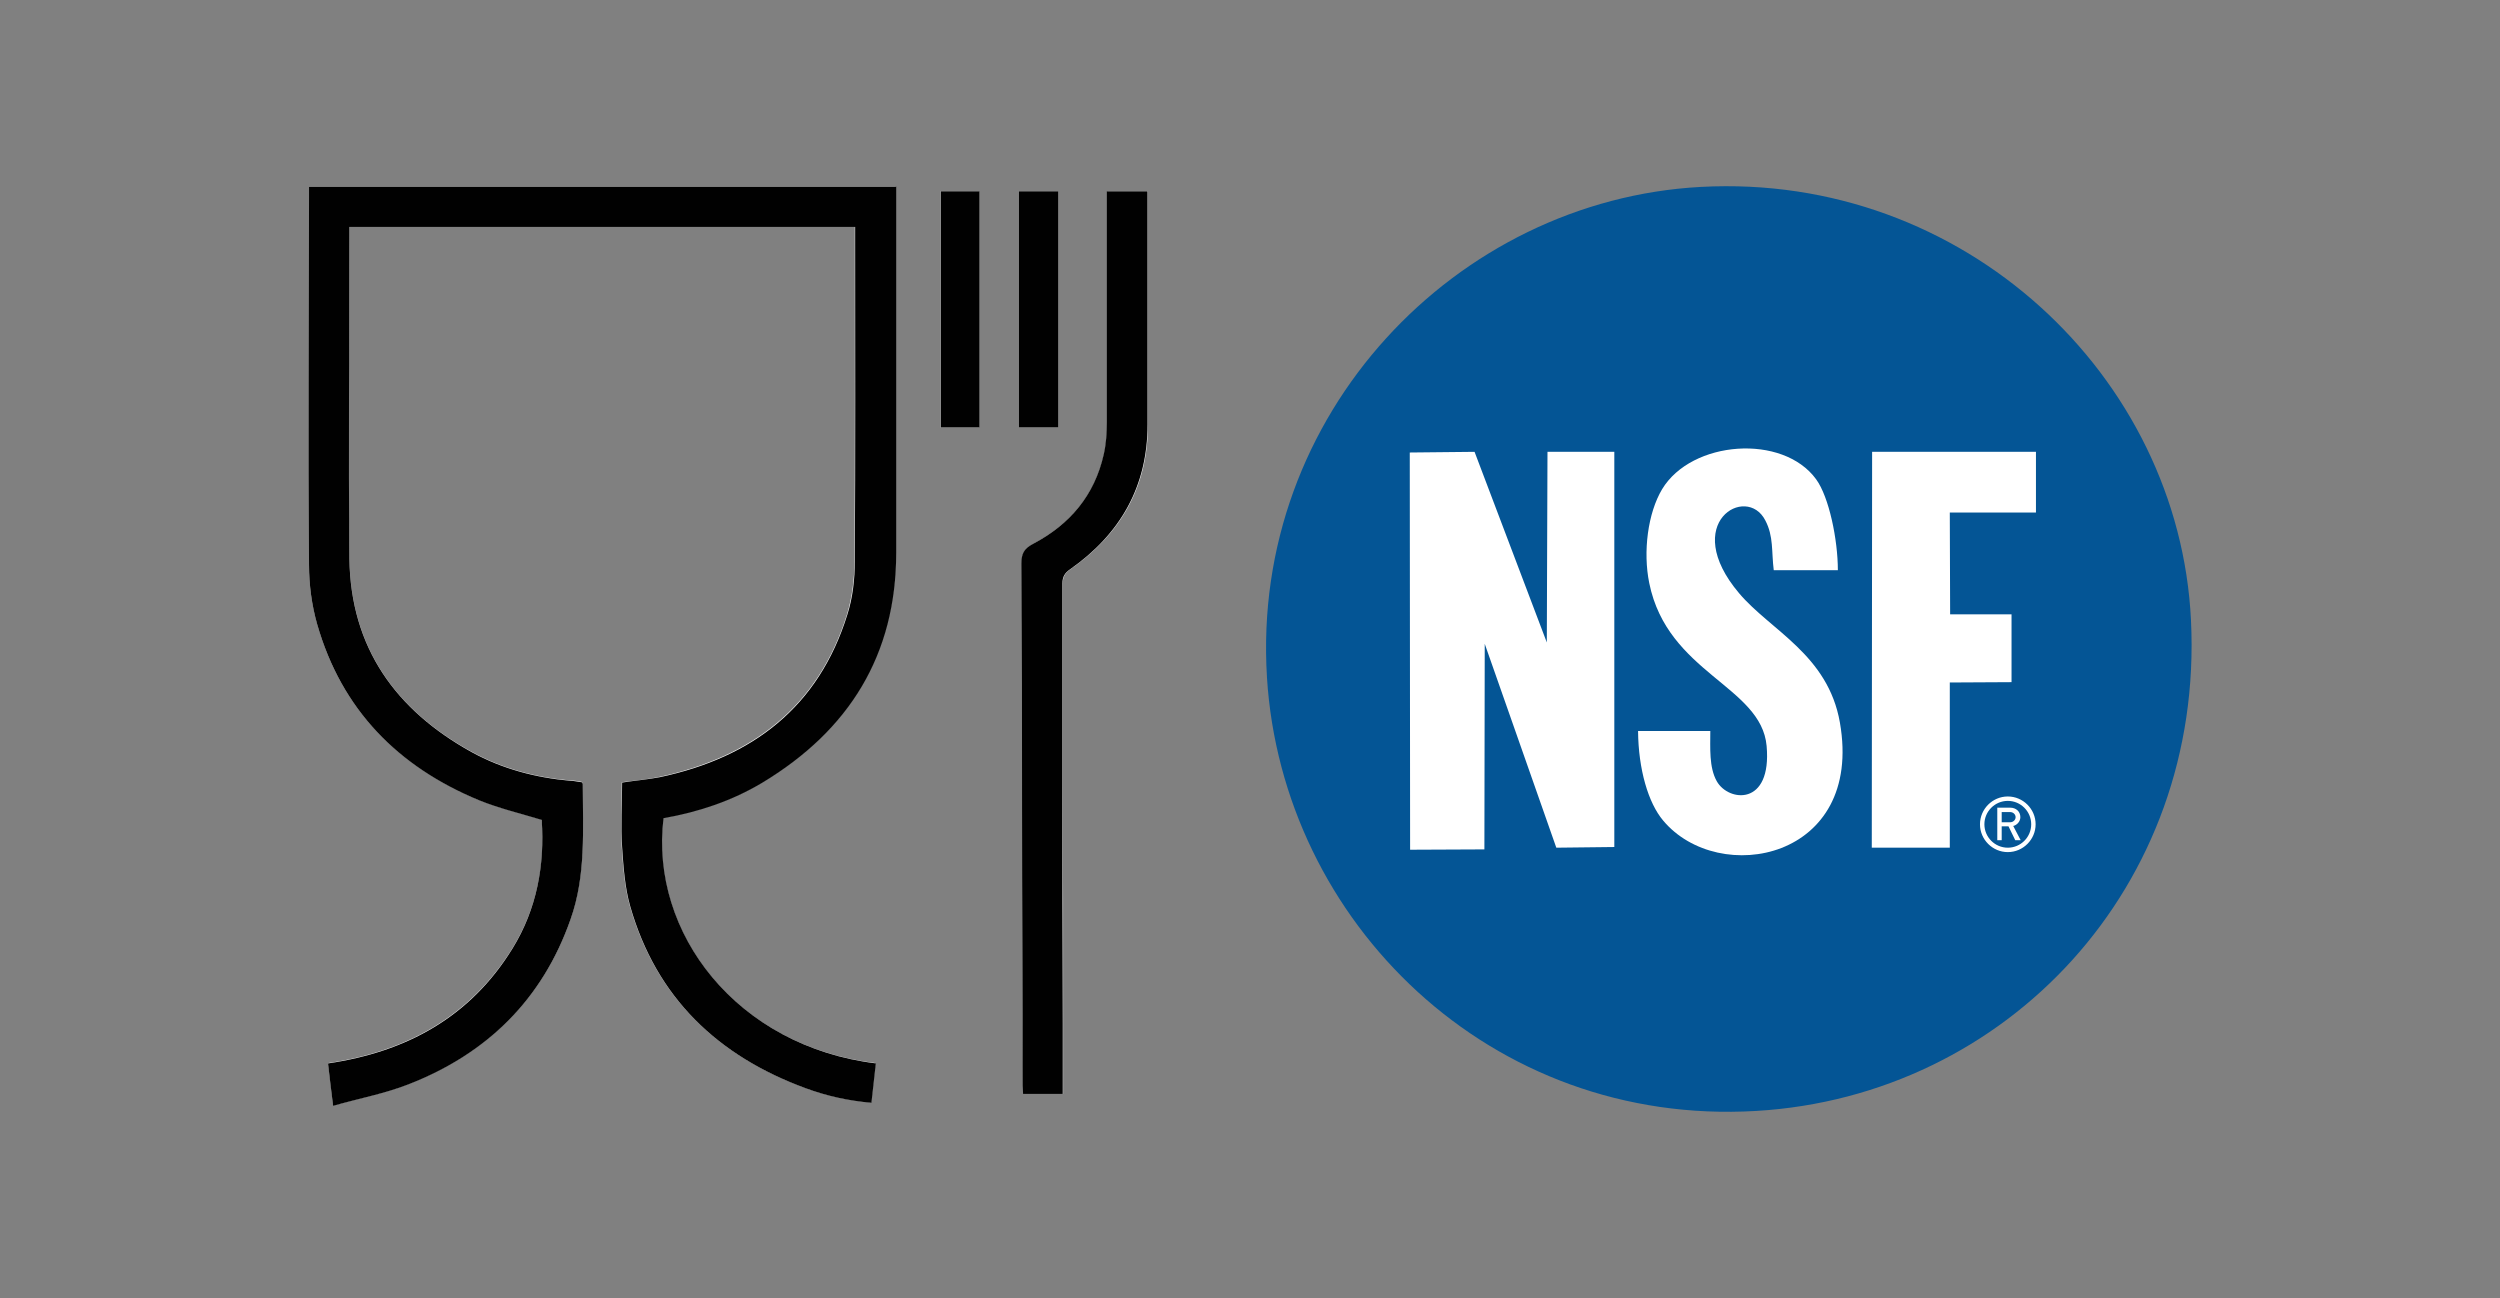
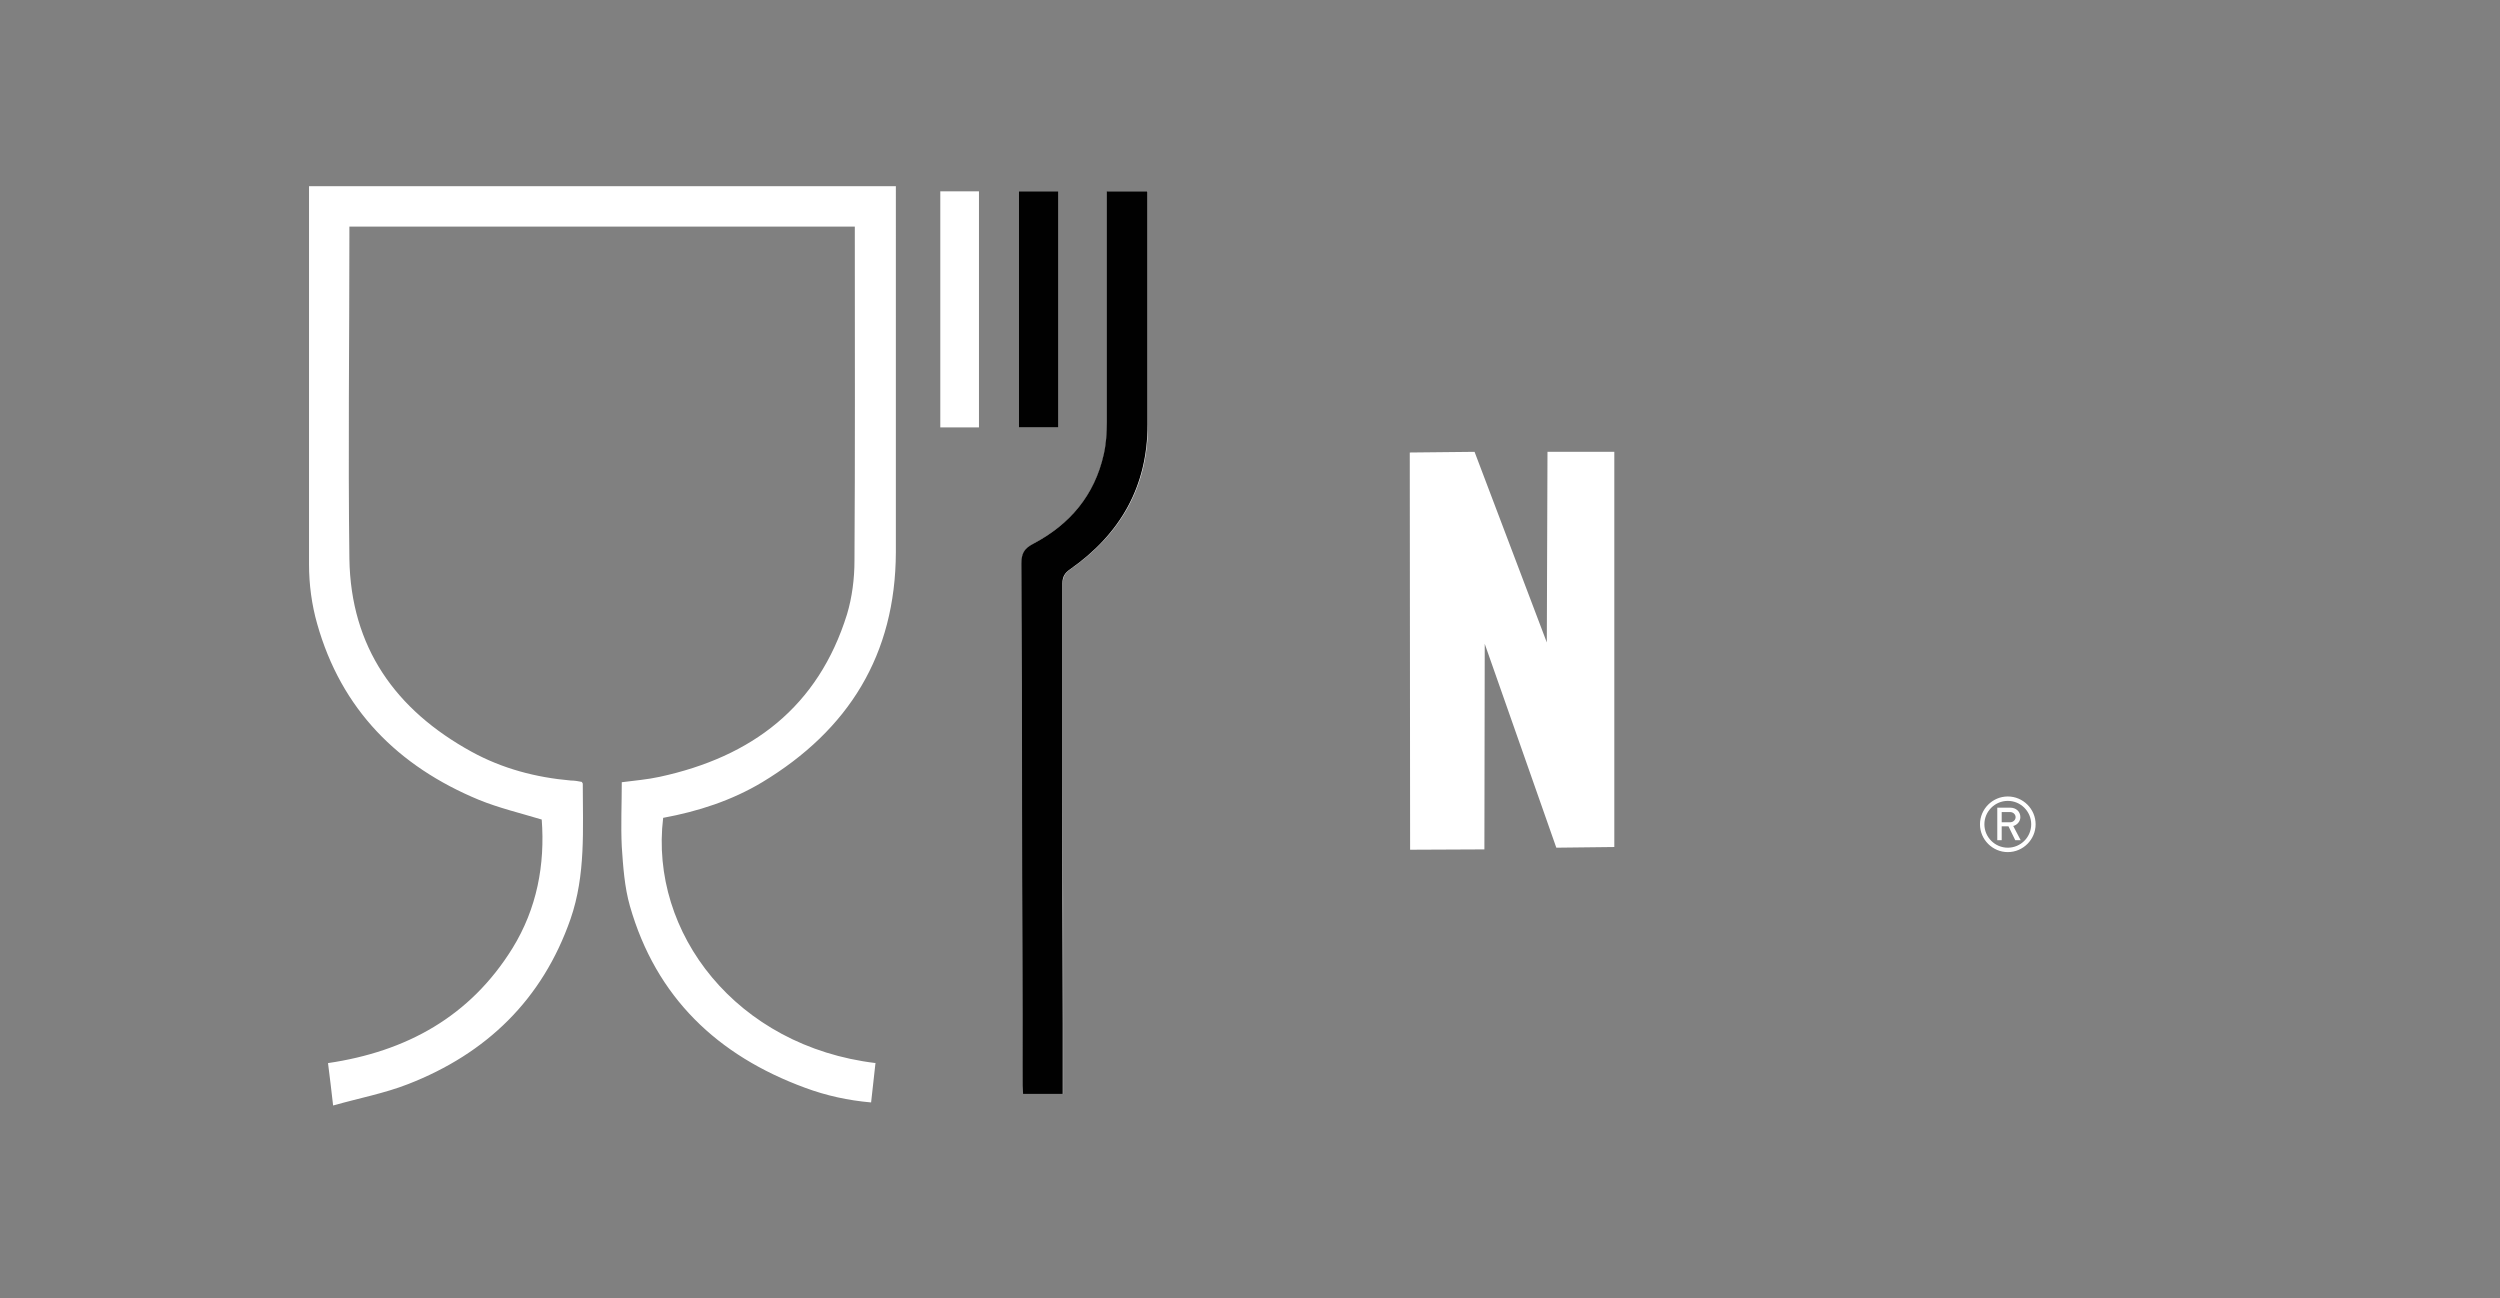
<svg xmlns="http://www.w3.org/2000/svg" id="Livello_1" data-name="Livello 1" viewBox="0 0 73.7 38.27">
  <rect x="0" y="0" width="73.7" height="38.27" fill="#808080" stroke="none" />
  <defs>
    <style>
      .cls-1, .cls-2 {
        fill: #fff;
      }

      .cls-1, .cls-3 {
        fill-rule: evenodd;
      }

      .cls-4 {
        fill: #010101;
      }

      .cls-3 {
        fill: #045595;
      }
    </style>
  </defs>
  <g>
    <path class="cls-2" d="M25.82,31.34c-4.11-.49-6.68-3.84-6.27-7.23,1.03-.19,2.02-.51,2.92-1.05,2.55-1.54,3.93-3.76,3.94-6.78V5.49H9.11v.33c0,3.61,0,7.22,0,10.82,0,.59.08,1.19.24,1.75.71,2.52,2.38,4.2,4.77,5.19.59.24,1.22.39,1.85.58.1,1.33-.14,2.62-.86,3.79-1.25,2.02-3.13,3.05-5.44,3.39.05.41.1.79.15,1.25.78-.22,1.52-.36,2.21-.63,2.31-.9,3.96-2.49,4.79-4.87.45-1.3.36-2.65.36-3.99,0-.01-.02-.03-.03-.05-.1-.02-.21-.04-.32-.04-1.03-.09-2.02-.35-2.93-.85-2.24-1.23-3.56-3.08-3.6-5.69-.04-3.17,0-6.35,0-9.52,0-.09,0-.18,0-.27h14.9v.33c0,3.17.01,6.35-.01,9.52,0,.53-.07,1.08-.22,1.58-.85,2.73-2.8,4.2-5.52,4.79-.36.08-.74.11-1.12.16,0,.65-.03,1.27,0,1.9.04.59.08,1.19.24,1.75.77,2.69,2.58,4.41,5.17,5.36.62.23,1.26.37,1.94.43.04-.39.09-.77.13-1.17h0ZM32.64,5.64v6.81c0,.31-.02.64-.09.94-.27,1.21-1.01,2.07-2.08,2.64-.27.14-.35.3-.35.59.02,2.38.01,4.76.02,7.14,0,2.75.01,5.49.02,8.24,0,.08,0,.16.01.25h1.17v-2.07c0-2.4,0-4.79-.01-7.19v-5.79c0-.2.07-.31.23-.42,1.48-1.04,2.29-2.44,2.28-4.27v-6.87h-1.2ZM31.2,12.6v-6.96h-1.16v6.96h1.16ZM28.86,12.6v-6.96h-1.14v6.96h1.14Z" />
-     <path class="cls-4" d="M25.82,31.34c-.04.4-.09.77-.13,1.17-.68-.06-1.32-.2-1.94-.43-2.59-.95-4.4-2.67-5.17-5.36-.16-.56-.2-1.16-.24-1.75-.04-.62,0-1.25,0-1.9.39-.06.76-.09,1.12-.16,2.72-.58,4.67-2.06,5.52-4.79.16-.5.22-1.05.22-1.58.02-3.17.01-6.35.01-9.52v-.33h-14.91c0,.09,0,.18,0,.27,0,3.17-.03,6.35,0,9.52.04,2.61,1.36,4.45,3.6,5.69.91.5,1.9.76,2.93.85.11,0,.21.03.32.04.01.02.03.03.03.05,0,1.34.1,2.69-.36,3.99-.83,2.37-2.47,3.97-4.79,4.87-.69.27-1.44.41-2.21.63-.06-.46-.1-.85-.15-1.25,2.31-.34,4.19-1.36,5.44-3.39.72-1.17.95-2.46.86-3.79-.63-.19-1.26-.34-1.85-.58-2.39-.99-4.05-2.67-4.77-5.19-.16-.56-.24-1.17-.24-1.75-.02-3.61,0-7.22,0-10.82v-.33h17.31v10.79c0,3.02-1.39,5.24-3.94,6.78-.9.54-1.89.87-2.92,1.05-.41,3.38,2.16,6.73,6.27,7.23h0Z" />
    <path class="cls-4" d="M32.64,5.64h1.19v6.87c0,1.83-.8,3.23-2.28,4.27-.16.11-.23.22-.23.42v5.79c0,2.4,0,4.79.01,7.19v2.07h-1.17c0-.09-.01-.17-.01-.25,0-2.75-.02-5.49-.02-8.24,0-2.38,0-4.76-.02-7.14,0-.3.08-.45.35-.59,1.08-.57,1.81-1.43,2.08-2.64.07-.31.09-.63.09-.94v-6.81h.01Z" />
    <path class="cls-4" d="M31.2,12.6h-1.16v-6.96h1.16v6.96Z" />
-     <path class="cls-4" d="M28.87,12.6h-1.14v-6.96h1.14v6.96Z" />
  </g>
  <g>
-     <path class="cls-3" d="M37.35,19.97c.45,7.22,6.6,13.25,14.43,12.78,7.37-.44,13.2-6.61,12.81-14.47-.35-7.19-6.69-13.19-14.45-12.77-7.21.39-13.27,6.7-12.79,14.45Z" />
-     <path class="cls-1" d="M59.35,24.35l.22.42h-.16l-.2-.41h-.2v.41h-.13v-.96h.38c.17,0,.3.11.3.28,0,.12-.09.23-.21.26h0ZM59.01,24.24h.25c.09,0,.16-.07.16-.15s-.07-.15-.16-.15h-.25v.3Z" />
+     <path class="cls-1" d="M59.35,24.35l.22.42h-.16l-.2-.41h-.2v.41h-.13v-.96h.38c.17,0,.3.11.3.28,0,.12-.09.23-.21.26h0ZM59.01,24.24h.25c.09,0,.16-.07.16-.15s-.07-.15-.16-.15h-.25Z" />
    <path class="cls-1" d="M59.19,23.48c.45,0,.82.37.82.82s-.37.82-.82.82-.82-.37-.82-.82.37-.82.82-.82ZM59.19,23.61c.38,0,.69.31.69.69s-.31.69-.69.69-.69-.31-.69-.69.31-.69.69-.69Z" />
-     <path class="cls-1" d="M50.42,21.55c0,.5-.04,1.07.19,1.48.34.61,1.63.75,1.47-1.04-.16-1.77-2.92-2.14-3.46-4.8-.19-.93-.04-2.07.38-2.77.87-1.44,3.56-1.64,4.54-.29.38.52.64,1.78.64,2.68h-1.89c-.07-.55,0-1-.25-1.47-.55-1.08-2.53.07-.77,2.15.93,1.1,2.62,1.81,2.97,3.81.71,4.05-3.57,4.85-5.21,2.89-.44-.52-.73-1.51-.74-2.64h2.12Z" />
-     <polygon class="cls-1" points="60.02 15.11 57.48 15.11 57.49 18.11 59.3 18.11 59.3 20.11 57.48 20.12 57.48 24.99 55.18 24.99 55.19 13.32 60.02 13.32 60.02 15.11" />
    <polygon class="cls-1" points="41.56 13.34 43.47 13.32 45.6 18.94 45.62 13.32 47.59 13.32 47.59 24.97 45.88 24.99 43.77 18.98 43.76 25.04 41.57 25.05 41.56 13.34" />
  </g>
</svg>